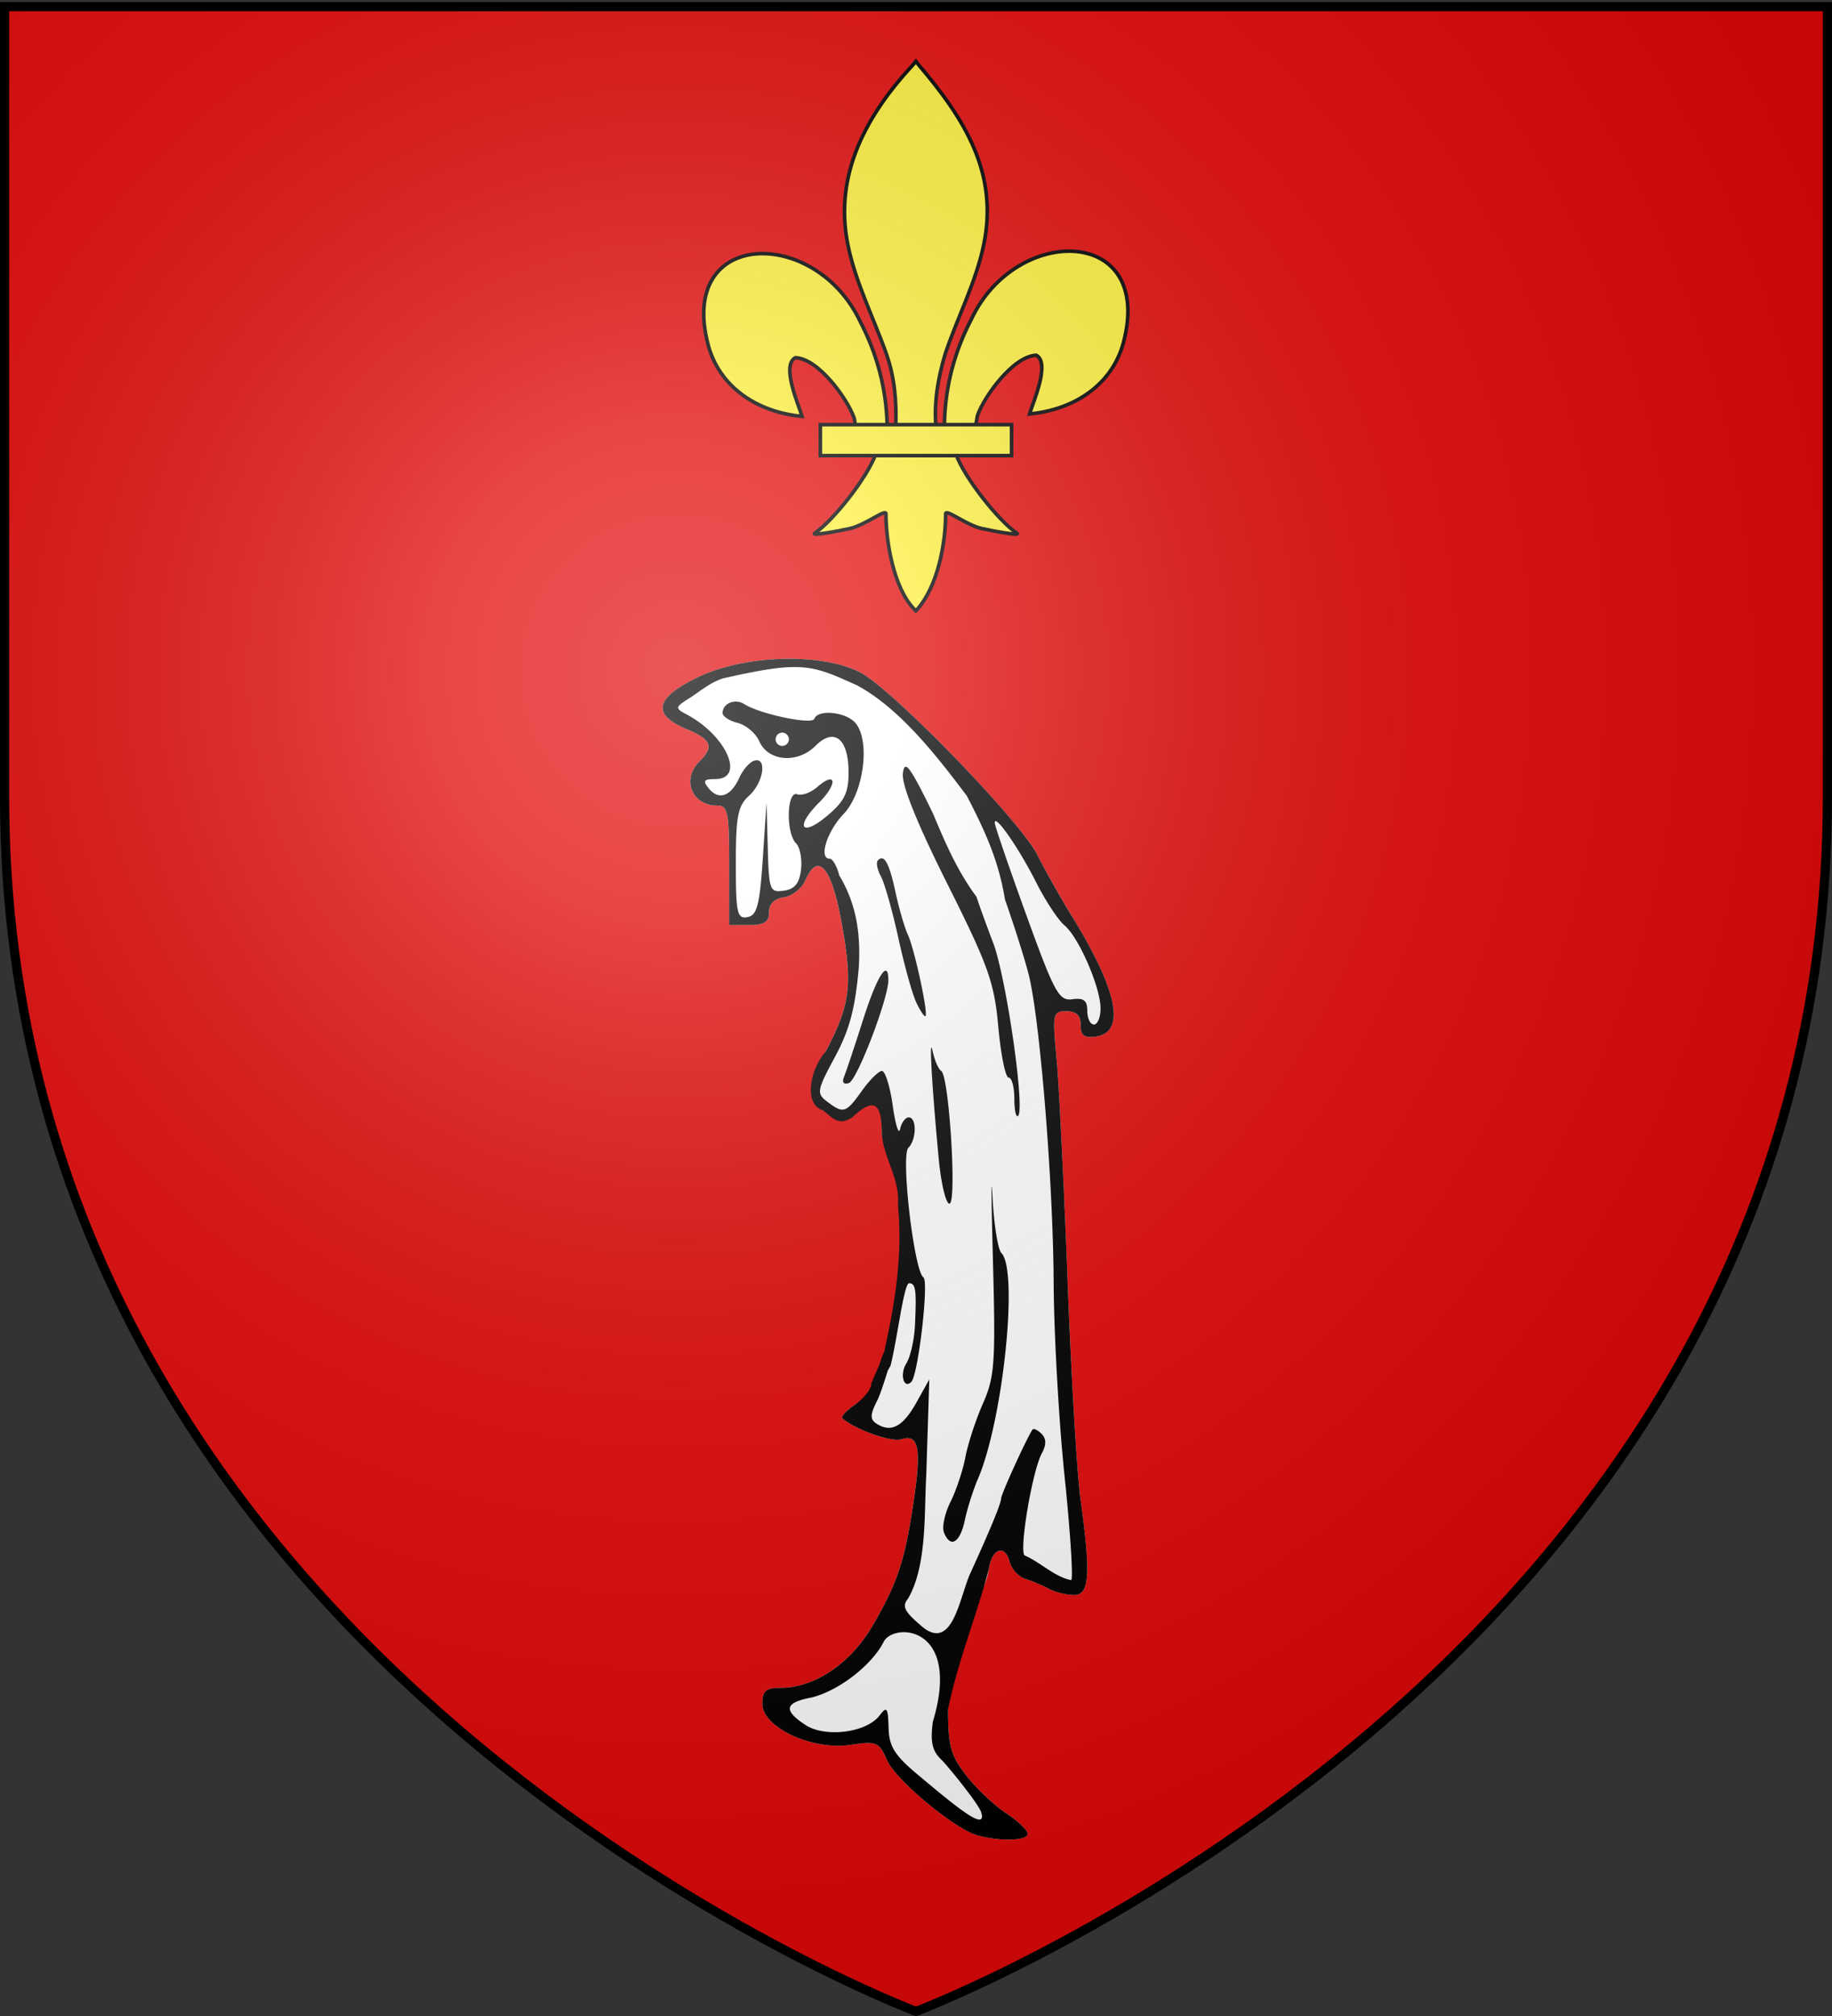
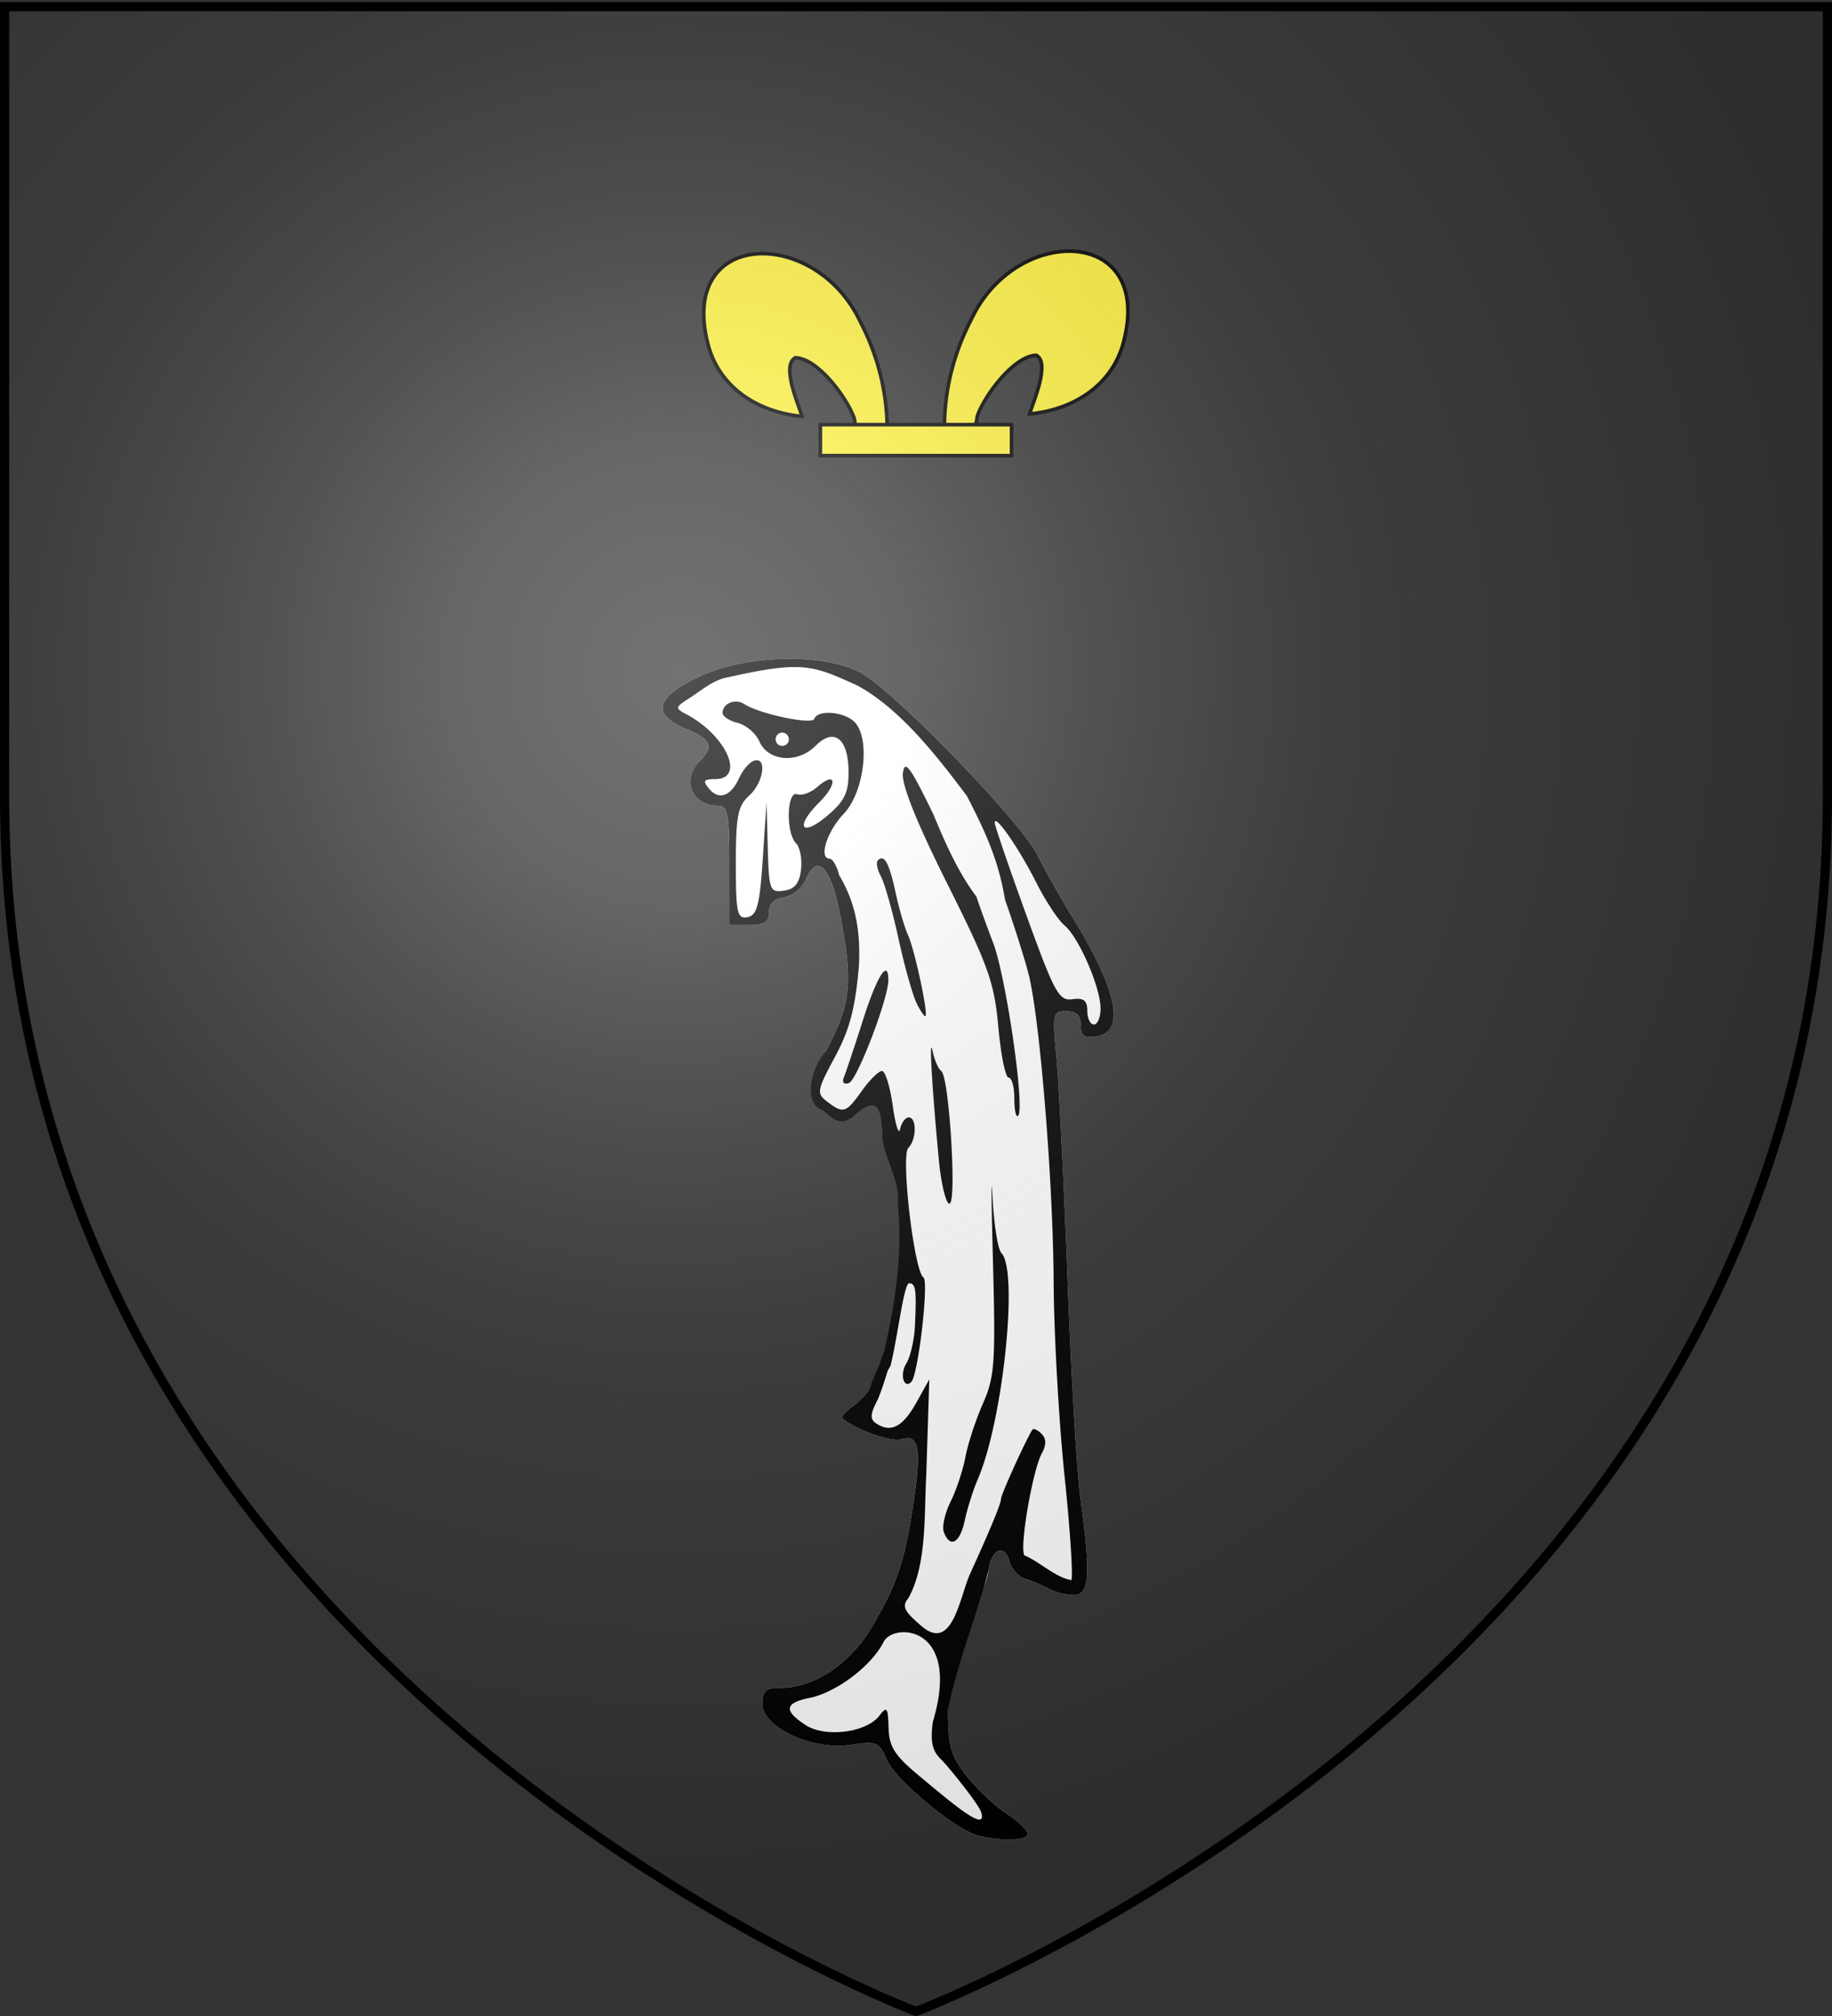
<svg xmlns="http://www.w3.org/2000/svg" xmlns:xlink="http://www.w3.org/1999/xlink" width="600" height="660" version="1.0">
  <rect width="100%" height="100%" fill="#333333" stroke="none" />
  <defs>
    <linearGradient id="b">
      <stop offset="0" style="stop-color:white;stop-opacity:.314" />
      <stop offset=".19" style="stop-color:white;stop-opacity:.251" />
      <stop offset=".6" style="stop-color:#6b6b6b;stop-opacity:.125" />
      <stop offset="1" style="stop-color:black;stop-opacity:.125" />
    </linearGradient>
    <linearGradient id="a">
      <stop offset="0" style="stop-color:#fd0000;stop-opacity:1" />
      <stop offset=".5" style="stop-color:#e77275;stop-opacity:.659" />
      <stop offset="1" style="stop-color:black;stop-opacity:.323" />
    </linearGradient>
    <radialGradient xlink:href="#b" id="c" cx="221.445" cy="226.331" r="300" fx="221.445" fy="226.331" gradientTransform="matrix(1.353 0 0 1.349 -77.63 -85.747)" gradientUnits="userSpaceOnUse" />
  </defs>
  <g style="display:inline">
-     <path d="M300 658.5s298.5-112.32 298.5-397.772V2.176H1.5v258.552C1.5 546.18 300 658.5 300 658.5z" style="fill:#e20909;fill-opacity:1;fill-rule:evenodd;stroke:none;stroke-width:1px;stroke-linecap:butt;stroke-linejoin:miter;stroke-opacity:1" />
    <path d="M407.03 608.7c1.424-61.957 16.75-119.54 45.289-174.11 74.714-157.185 302.92-153.431 252.615 38.812-18.537 70.84-81.509 112.474-156.319 119.615 5.4-18.665 35.1-84.652 11.125-97.562-38.339 1.449-85.945 67.706-97.393 99.301-1.653 4.536-1.19 9.778-3.036 14.24" style="opacity:1;fill:#fcef3c;fill-opacity:1;fill-rule:evenodd;stroke:#000;stroke-width:6;stroke-linecap:butt;stroke-linejoin:miter;stroke-miterlimit:4;stroke-dasharray:none;stroke-opacity:1;display:inline" transform="matrix(.197 0 0 .197 229.118 18.7)" />
    <g style="opacity:1;display:inline">
      <g style="fill:#fcef3c;fill-opacity:1;stroke:#000;stroke-width:6;stroke-miterlimit:4;stroke-dasharray:none;stroke-opacity:1">
        <path d="M350.523 657.372c-1.425-61.956-16.751-119.54-45.29-174.108-74.714-157.186-302.92-153.432-252.615 38.81 18.537 70.84 81.509 112.475 156.319 119.616-5.4-18.665-35.1-84.652-11.124-97.562 38.338 1.449 85.944 67.705 97.392 99.301 1.653 4.536 1.19 9.778 3.036 14.24" style="fill:#fcef3c;fill-opacity:1;fill-rule:evenodd;stroke:#000;stroke-width:6;stroke-linecap:butt;stroke-linejoin:miter;stroke-miterlimit:4;stroke-dasharray:none;stroke-opacity:1" transform="matrix(.197 0 0 .197 221.52 9.911)" />
-         <path d="M393.626 57.12c-78.714 84.85-131.565 182.962-108.781 298.031 12.57 63.484 43.041 122.28 64.53 183.438 13.437 38.37 16.873 78.452 15.282 118.781h66.781c-3.196-40.626 3.807-79.998 15.282-118.781 20.474-61.538 51.625-119.906 64.53-183.438 24.129-118.779-32.506-208.36-108.437-297.656l-4.64-5.918-4.547 5.543z" style="fill:#fcef3c;fill-opacity:1;fill-rule:nonzero;stroke:#000;stroke-width:6;stroke-linecap:butt;stroke-linejoin:miter;stroke-miterlimit:4;stroke-dasharray:none;stroke-opacity:1" transform="matrix(.197 0 0 .197 221.52 9.911)" />
-         <path d="M331.345 704.401c-13.962 39.13-70.889 110.792-101.125 131.22-7.843 5.297 37.486-3.052 57.78-7.5 26.62-5.835 61.218-34.198 60.407-24.188-.075 45.838 12.811 122.324 46.406 157.468l3.182 3.388 3.287-3.388c33.578-39.17 46.238-108.042 46.406-157.468-.81-10.01 33.788 18.353 60.407 24.187 20.295 4.449 65.623 12.798 57.78 7.5-30.236-20.427-87.131-92.089-101.093-131.219H331.345z" style="fill:#fcef3c;fill-opacity:1;fill-rule:evenodd;stroke:#000;stroke-width:6;stroke-linecap:butt;stroke-linejoin:miter;stroke-miterlimit:4;stroke-dasharray:none;stroke-opacity:1" transform="matrix(.197 0 0 .197 221.52 9.911)" />
        <path d="M239.352 655.379H557.24v51.503H239.352z" style="fill:#fcef3c;fill-opacity:1;stroke:#000;stroke-width:6;stroke-miterlimit:4;stroke-dasharray:none;stroke-opacity:1" transform="matrix(.197 0 0 .197 221.52 9.911)" />
      </g>
    </g>
    <path d="M318.467 564.266c-7.352-1.872-26.973-18.096-29.896-24.719-2.64-5.984-3.38-6.293-11.96-5.01-12.54 1.876-28.86-5.706-28.86-13.41 0-4.232 1.117-5.235 5.83-5.235 11.294 0 23.049-7.927 30.347-20.465 8.167-14.032 10.552-21.32 13.452-41.114 2.502-17.076 1.544-21.627-4.171-19.813-3.24 1.029-15.237-3.261-19.266-6.888-.525-.473 1.185-2.359 3.8-4.19 2.616-1.832 6.245-4.418 6.245-6.74 8.46-22.32 14.892-49.452 8.037-74.063-1.361-.454-5.183-4.49-5.183-8.97 0-10.579-1.835-12.112-7.796-6.512l-4.725 1.723-6.786-2.074-2.454-5.323 3.353-13.811c8.188-15.42 8.989-22.033 5.178-42.736-3.286-17.848-7.65-22.826-11.772-13.43-1.18 2.688-4.343 5.2-7.03 5.58-3.14.447-4.887 2.193-4.887 4.887 0 3.21-1.526 4.193-6.515 4.193h-6.515V246.6c0-17.374-.434-19.545-3.909-19.545-8.293 0-11.76-8.53-5.864-14.427 4.925-4.924 4-7.202-4.343-10.688-11.46-4.788-10.1-10.306 4.209-17.076 15.326-7.25 40.413-7.899 52.885-1.367 10.63 5.568 52.537 48.782 58.034 59.846 2.374 4.777 7.35 13.613 11.057 19.634 15.259 24.782 17.95 38.271 7.918 39.696-3.717.528-4.886-.382-4.886-3.8 0-3.149-1.396-4.495-4.659-4.495-4.467 0-4.599.644-3.215 15.745.794 8.66 2.405 41.154 3.581 72.21 1.176 31.055 3.08 63.304 4.23 71.665 3.427 24.903 2.98 31.49-2.138 31.49-2.406 0-6.07-.906-8.144-2.013-2.074-1.107-5.574-2.578-7.778-3.268-2.204-.69-4.527-3.245-5.163-5.677-1.517-5.8-5.828-4.248-6.783 2.442-.413 2.892-1.723 6.442-2.91 7.888-6.198 16.34-10.226 23.319-10.455 38.08 0 11.93.871 15.09 5.972 21.648 3.284 4.224 9.148 9.765 13.03 12.315 3.882 2.55 7.058 5.603 7.058 6.787 0 2.197-8.585 2.503-16.153.576z" style="fill:#fff" transform="translate(1.931 36.691)" />
-     <path d="M318.467 564.266c-7.352-1.872-26.973-18.096-29.896-24.719-2.64-5.984-3.38-6.293-11.96-5.01-12.54 1.876-28.86-5.706-28.86-13.41 0-4.232 1.117-5.235 5.83-5.235 11.294 0 23.049-7.927 30.347-20.465 8.167-14.032 10.552-21.32 13.452-41.114 2.502-17.076 1.544-21.627-4.171-19.813-3.24 1.029-15.237-3.261-19.266-6.888-.525-.473 1.185-2.359 3.8-4.19 2.616-1.832 5.704-4.96 5.704-7.28 14.552-33.95 4.94-1.095 2.133 5.268-2.579 4.97-2.664 6.544-.432 7.985 4.744 3.063 8.622 1.014 13.033-6.886l4.243-7.601-.996 31.396c-.733 12.306.335 29.278-5.917 40.293-2.055 2.476-1.34 4.142 3.6 8.392 10.57 10.011 12.965-7.588 16.477-16.016 6.838-14.989 10.345-23.486 10.345-25.065 0-1.38 8.428-19.877 10.283-22.568.356-.517 1.69.1 2.962 1.373 1.587 1.587 1.621 3.588.108 6.37-3.041 5.594-7.365 30.764-5.737 33.398 5.239 2.251 9.966 7.131 15.36 8.129.678-.678-.305-15.992-2.184-34.03-1.88-18.039-3.49-46.715-3.58-63.725-.17-32.581-4.485-85.751-8.151-100.422-1.194-4.777-4.698-15.865-7.787-24.64-2.01-12.243-6.038-21.539-12.508-33.949-9.424-12.501-21.648-28.463-35.945-36.163-14.69-6.63-17.783-8.158-42.672-2.553-4.479.786-9.14 4.8-12.01 6.607-4.98 3.131-5.03 3.384-1.087 5.482 13.03 6.929 19.282 21.15 9.299 21.15-3.767 0-4.135.573-2.013 3.13 3.262 3.93 7.171 2.522 9.926-3.573 1.169-2.587 3.347-5.093 4.84-5.569 4.356-1.387 3.145 7.122-1.629 11.442-3.688 3.338-4.343 6.689-4.343 22.213 0 16.24.424 18.201 3.8 17.559 3.144-.599 4.012-3.91 5.025-19.162l1.224-18.438.405 14.81c.383 14.019.665 14.773 5.29 14.116 3.56-.505 5.08-2.389 5.6-6.93.392-3.43-.341-7.291-1.629-8.579-3.38-3.38-3.057-17.296.373-16.053 1.493.54 4.431-.512 6.529-2.34 6.308-5.496 6.864-1.162.648 5.054-8.011 8.012-5.851 11.497 2.678 4.32 5.593-4.706 6.976-7.501 6.976-14.098 0-11.167-4.672-14.946-10.845-8.773-5.893 5.893-15.493 5.112-18.394-1.496-1.15-2.622-4.327-5.328-7.058-6.014-2.731-.685-4.966-2.147-4.966-3.248 0-3.157 4.078-4.858 7.058-2.944 5.085 3.263 22.245 6.884 22.984 4.85 1.18-3.247 10.459-2.27 13.524 1.423 4.881 5.881 2.645 22.84-3.915 29.699-5.477 5.726-8.27 14.662-4.582 14.662.972 0 2.381 2.444 3.13 5.43 5.543 9.3 7.032 18.716 6.434 29.86-1.17 13.669-3.032 20.699-7.85 29.646-5.904 10.965-6.07 11.914-2.546 14.59 5.33 4.047 6.169 3.788 11.37-3.516 2.55-3.583 5.516-6.515 6.588-6.515s2.665 5.13 3.541 11.402c.876 6.27 1.958 9.69 2.406 7.6.447-2.09 1.719-3.8 2.826-3.8 2.672 0 2.581 7.25-.125 9.956-2.533 2.532 1.86 40.33 4.93 42.424 1.858 1.266-1.701 31.95-3.969 34.216-2.47 2.47-3.834-2.505-1.647-6.007 1.344-2.151 2.623-7.726 2.843-12.389.556-11.764.262-13.907-1.91-13.907-1.733 0-3.85 18.276-6.087 27.004-8.063 14.484-5.05 2.606-2.042-4.744 4.474-19.863 5.779-33.803 4.47-47.776.77-9.027-4.993-15.6-5.31-24.071 0-10.761-3.57-10.421-9.555-4.8-4.66 3.192-6.638.056-9.752-2.245-6.413-1.968-4.053-13.656.9-19.134 8.187-15.42 8.988-22.033 5.177-42.736-3.286-17.848-7.65-22.826-11.772-13.43-1.18 2.688-4.343 5.2-7.03 5.58-3.14.447-4.887 2.193-4.887 4.887 0 3.21-1.526 4.193-6.515 4.193h-6.515V246.6c0-17.374-.434-19.545-3.909-19.545-8.293 0-11.76-8.53-5.864-14.427 4.925-4.924 4-7.202-4.343-10.688-11.46-4.788-10.1-10.306 4.209-17.076 15.326-7.25 40.413-7.899 52.885-1.367 10.63 5.568 52.537 48.782 58.034 59.846 2.374 4.777 7.35 13.613 11.057 19.634 15.259 24.782 17.95 38.271 7.918 39.696-3.717.528-4.886-.382-4.886-3.8 0-3.149-1.396-4.495-4.659-4.495-4.467 0-4.599.644-3.215 15.745.794 8.66 2.405 41.154 3.581 72.21 1.176 31.055 3.08 63.304 4.23 71.665 3.427 24.903 2.98 31.49-2.138 31.49-2.406 0-6.07-.906-8.144-2.013-2.074-1.107-5.574-2.578-7.778-3.268-2.204-.69-4.527-3.245-5.163-5.677-1.517-5.8-5.828-4.248-6.783 2.442-3.994 15.352-10.209 30.273-13.365 45.968 0 11.93.871 15.09 5.972 21.648 3.284 4.224 9.148 9.765 13.03 12.315 3.882 2.55 7.058 5.603 7.058 6.787 0 2.197-8.585 2.503-16.153.576zm.943-7.677c-.826-2.688-10.964-15.217-13.098-17.255-2.937-2.804-3.598-5.807-2.72-12.356 9.603-31.983-13.337-32.561-16.207-25.973-3.932 7.547-14.63 15.834-23.496 18.03-8.84 1.658-9.405 4.163-2.03 8.995 6.488 4.252 19.989 2.534 24.264-3.088 2.394-3.149 2.78-2.63 2.96 3.98.17 6.238 1.963 9.063 9.99 15.745 11.239 9.356 22.492 18.933 20.337 11.922zm39.099-263.117c0-6.924-7.119-23.321-11.817-27.22-2.048-1.7-6.223-8.039-9.277-14.086-5.729-11.343-13.733-22.823-13.549-19.432.058 1.057 4.709 14.626 10.336 30.154 9.264 25.566 10.69 28.168 15.097 27.553 3.688-.515 4.867.405 4.867 3.8 0 2.464.977 4.48 2.171 4.48 1.195 0 2.172-2.362 2.172-5.249zm-102.07-88.134a2.178 2.178 0 0 0-2.172-2.172 2.178 2.178 0 0 0-2.172 2.172c0 1.194.977 2.171 2.172 2.171a2.178 2.178 0 0 0 2.172-2.171zm50.766 259.602c-.67-1.746.312-6.242 2.183-9.991 1.87-3.75 4.063-10.35 4.873-14.669.81-4.318 3.392-12.189 5.737-17.49 3.845-8.693 4.166-13.284 3.27-46.766-.547-20.42-.614-29.8-.15-20.846.465 8.954 1.777 17.212 2.916 18.351 5.662 5.662.546 54.852-7.692 73.954-1.545 3.584-3.479 9.692-4.297 13.574-1.563 7.419-4.782 9.246-6.84 3.883zm-1.69-122.242c-2.26-24.01-3.231-41.095-2.006-35.29.63 2.986 1.898 5.918 2.819 6.515 2.601 1.688 5.184 43.434 2.687 43.434-1.166 0-2.742-6.596-3.5-14.659zm24.762-19.726c0-3.782-.843-6.877-1.873-6.877s-2.546-7.445-3.37-16.544c-1.33-14.666-3.227-19.99-16.711-46.909-9.929-19.82-14.98-32.364-14.546-36.12.55-4.746 2.285-2.431 9.896 13.203 4.093 9.807 8.049 18.904 14.223 27.19.636 2.091 3.08 8.856 5.434 15.034 4.283 11.247 10.505 54.342 8.181 56.666-.679.679-1.234-1.86-1.234-5.643zm-55.773-7.149c.68-1.642 3.49-10.062 6.244-18.71 4.564-14.33 8.266-20.12 8.266-12.93 0 6.079-10.244 32.793-12.917 33.684-1.725.575-2.346-.221-1.593-2.044zm23.729-24.163c-1.304-2.686-3.97-12.213-5.923-21.171-1.955-8.958-4.54-18.093-5.747-20.3-1.206-2.206-1.637-4.568-.957-5.248 2.084-2.084 3.705.905 5.812 10.72 1.11 5.17 2.92 11.353 4.024 13.742 2.15 4.655 6.672 25.63 5.728 26.573-.312.312-1.633-1.63-2.937-4.316z" style="fill:#000;fill-opacity:1" transform="translate(1.931 36.691)" />
+     <path d="M318.467 564.266c-7.352-1.872-26.973-18.096-29.896-24.719-2.64-5.984-3.38-6.293-11.96-5.01-12.54 1.876-28.86-5.706-28.86-13.41 0-4.232 1.117-5.235 5.83-5.235 11.294 0 23.049-7.927 30.347-20.465 8.167-14.032 10.552-21.32 13.452-41.114 2.502-17.076 1.544-21.627-4.171-19.813-3.24 1.029-15.237-3.261-19.266-6.888-.525-.473 1.185-2.359 3.8-4.19 2.616-1.832 5.704-4.96 5.704-7.28 14.552-33.95 4.94-1.095 2.133 5.268-2.579 4.97-2.664 6.544-.432 7.985 4.744 3.063 8.622 1.014 13.033-6.886l4.243-7.601-.996 31.396c-.733 12.306.335 29.278-5.917 40.293-2.055 2.476-1.34 4.142 3.6 8.392 10.57 10.011 12.965-7.588 16.477-16.016 6.838-14.989 10.345-23.486 10.345-25.065 0-1.38 8.428-19.877 10.283-22.568.356-.517 1.69.1 2.962 1.373 1.587 1.587 1.621 3.588.108 6.37-3.041 5.594-7.365 30.764-5.737 33.398 5.239 2.251 9.966 7.131 15.36 8.129.678-.678-.305-15.992-2.184-34.03-1.88-18.039-3.49-46.715-3.58-63.725-.17-32.581-4.485-85.751-8.151-100.422-1.194-4.777-4.698-15.865-7.787-24.64-2.01-12.243-6.038-21.539-12.508-33.949-9.424-12.501-21.648-28.463-35.945-36.163-14.69-6.63-17.783-8.158-42.672-2.553-4.479.786-9.14 4.8-12.01 6.607-4.98 3.131-5.03 3.384-1.087 5.482 13.03 6.929 19.282 21.15 9.299 21.15-3.767 0-4.135.573-2.013 3.13 3.262 3.93 7.171 2.522 9.926-3.573 1.169-2.587 3.347-5.093 4.84-5.569 4.356-1.387 3.145 7.122-1.629 11.442-3.688 3.338-4.343 6.689-4.343 22.213 0 16.24.424 18.201 3.8 17.559 3.144-.599 4.012-3.91 5.025-19.162l1.224-18.438.405 14.81c.383 14.019.665 14.773 5.29 14.116 3.56-.505 5.08-2.389 5.6-6.93.392-3.43-.341-7.291-1.629-8.579-3.38-3.38-3.057-17.296.373-16.053 1.493.54 4.431-.512 6.529-2.34 6.308-5.496 6.864-1.162.648 5.054-8.011 8.012-5.851 11.497 2.678 4.32 5.593-4.706 6.976-7.501 6.976-14.098 0-11.167-4.672-14.946-10.845-8.773-5.893 5.893-15.493 5.112-18.394-1.496-1.15-2.622-4.327-5.328-7.058-6.014-2.731-.685-4.966-2.147-4.966-3.248 0-3.157 4.078-4.858 7.058-2.944 5.085 3.263 22.245 6.884 22.984 4.85 1.18-3.247 10.459-2.27 13.524 1.423 4.881 5.881 2.645 22.84-3.915 29.699-5.477 5.726-8.27 14.662-4.582 14.662.972 0 2.381 2.444 3.13 5.43 5.543 9.3 7.032 18.716 6.434 29.86-1.17 13.669-3.032 20.699-7.85 29.646-5.904 10.965-6.07 11.914-2.546 14.59 5.33 4.047 6.169 3.788 11.37-3.516 2.55-3.583 5.516-6.515 6.588-6.515s2.665 5.13 3.541 11.402c.876 6.27 1.958 9.69 2.406 7.6.447-2.09 1.719-3.8 2.826-3.8 2.672 0 2.581 7.25-.125 9.956-2.533 2.532 1.86 40.33 4.93 42.424 1.858 1.266-1.701 31.95-3.969 34.216-2.47 2.47-3.834-2.505-1.647-6.007 1.344-2.151 2.623-7.726 2.843-12.389.556-11.764.262-13.907-1.91-13.907-1.733 0-3.85 18.276-6.087 27.004-8.063 14.484-5.05 2.606-2.042-4.744 4.474-19.863 5.779-33.803 4.47-47.776.77-9.027-4.993-15.6-5.31-24.071 0-10.761-3.57-10.421-9.555-4.8-4.66 3.192-6.638.056-9.752-2.245-6.413-1.968-4.053-13.656.9-19.134 8.187-15.42 8.988-22.033 5.177-42.736-3.286-17.848-7.65-22.826-11.772-13.43-1.18 2.688-4.343 5.2-7.03 5.58-3.14.447-4.887 2.193-4.887 4.887 0 3.21-1.526 4.193-6.515 4.193h-6.515V246.6c0-17.374-.434-19.545-3.909-19.545-8.293 0-11.76-8.53-5.864-14.427 4.925-4.924 4-7.202-4.343-10.688-11.46-4.788-10.1-10.306 4.209-17.076 15.326-7.25 40.413-7.899 52.885-1.367 10.63 5.568 52.537 48.782 58.034 59.846 2.374 4.777 7.35 13.613 11.057 19.634 15.259 24.782 17.95 38.271 7.918 39.696-3.717.528-4.886-.382-4.886-3.8 0-3.149-1.396-4.495-4.659-4.495-4.467 0-4.599.644-3.215 15.745.794 8.66 2.405 41.154 3.581 72.21 1.176 31.055 3.08 63.304 4.23 71.665 3.427 24.903 2.98 31.49-2.138 31.49-2.406 0-6.07-.906-8.144-2.013-2.074-1.107-5.574-2.578-7.778-3.268-2.204-.69-4.527-3.245-5.163-5.677-1.517-5.8-5.828-4.248-6.783 2.442-3.994 15.352-10.209 30.273-13.365 45.968 0 11.93.871 15.09 5.972 21.648 3.284 4.224 9.148 9.765 13.03 12.315 3.882 2.55 7.058 5.603 7.058 6.787 0 2.197-8.585 2.503-16.153.576zm.943-7.677c-.826-2.688-10.964-15.217-13.098-17.255-2.937-2.804-3.598-5.807-2.72-12.356 9.603-31.983-13.337-32.561-16.207-25.973-3.932 7.547-14.63 15.834-23.496 18.03-8.84 1.658-9.405 4.163-2.03 8.995 6.488 4.252 19.989 2.534 24.264-3.088 2.394-3.149 2.78-2.63 2.96 3.98.17 6.238 1.963 9.063 9.99 15.745 11.239 9.356 22.492 18.933 20.337 11.922zm39.099-263.117c0-6.924-7.119-23.321-11.817-27.22-2.048-1.7-6.223-8.039-9.277-14.086-5.729-11.343-13.733-22.823-13.549-19.432.058 1.057 4.709 14.626 10.336 30.154 9.264 25.566 10.69 28.168 15.097 27.553 3.688-.515 4.867.405 4.867 3.8 0 2.464.977 4.48 2.171 4.48 1.195 0 2.172-2.362 2.172-5.249zm-102.07-88.134a2.178 2.178 0 0 0-2.172-2.172 2.178 2.178 0 0 0-2.172 2.172c0 1.194.977 2.171 2.172 2.171a2.178 2.178 0 0 0 2.172-2.171zm50.766 259.602c-.67-1.746.312-6.242 2.183-9.991 1.87-3.75 4.063-10.35 4.873-14.669.81-4.318 3.392-12.189 5.737-17.49 3.845-8.693 4.166-13.284 3.27-46.766-.547-20.42-.614-29.8-.15-20.846.465 8.954 1.777 17.212 2.916 18.351 5.662 5.662.546 54.852-7.692 73.954-1.545 3.584-3.479 9.692-4.297 13.574-1.563 7.419-4.782 9.246-6.84 3.883zm-1.69-122.242c-2.26-24.01-3.231-41.095-2.006-35.29.63 2.986 1.898 5.918 2.819 6.515 2.601 1.688 5.184 43.434 2.687 43.434-1.166 0-2.742-6.596-3.5-14.659m24.762-19.726c0-3.782-.843-6.877-1.873-6.877s-2.546-7.445-3.37-16.544c-1.33-14.666-3.227-19.99-16.711-46.909-9.929-19.82-14.98-32.364-14.546-36.12.55-4.746 2.285-2.431 9.896 13.203 4.093 9.807 8.049 18.904 14.223 27.19.636 2.091 3.08 8.856 5.434 15.034 4.283 11.247 10.505 54.342 8.181 56.666-.679.679-1.234-1.86-1.234-5.643zm-55.773-7.149c.68-1.642 3.49-10.062 6.244-18.71 4.564-14.33 8.266-20.12 8.266-12.93 0 6.079-10.244 32.793-12.917 33.684-1.725.575-2.346-.221-1.593-2.044zm23.729-24.163c-1.304-2.686-3.97-12.213-5.923-21.171-1.955-8.958-4.54-18.093-5.747-20.3-1.206-2.206-1.637-4.568-.957-5.248 2.084-2.084 3.705.905 5.812 10.72 1.11 5.17 2.92 11.353 4.024 13.742 2.15 4.655 6.672 25.63 5.728 26.573-.312.312-1.633-1.63-2.937-4.316z" style="fill:#000;fill-opacity:1" transform="translate(1.931 36.691)" />
  </g>
  <path d="M300 658.5s298.5-112.32 298.5-397.772V2.176H1.5v258.552C1.5 546.18 300 658.5 300 658.5z" style="opacity:1;fill:url(#c);fill-opacity:1;fill-rule:evenodd;stroke:none;stroke-width:1px;stroke-linecap:butt;stroke-linejoin:miter;stroke-opacity:1" />
  <path d="M300 658.5S1.5 546.18 1.5 260.728V2.176h597v258.552C598.5 546.18 300 658.5 300 658.5z" style="opacity:1;fill:none;fill-opacity:1;fill-rule:evenodd;stroke:#000;stroke-width:3;stroke-linecap:butt;stroke-linejoin:miter;stroke-miterlimit:4;stroke-dasharray:none;stroke-opacity:1" />
</svg>